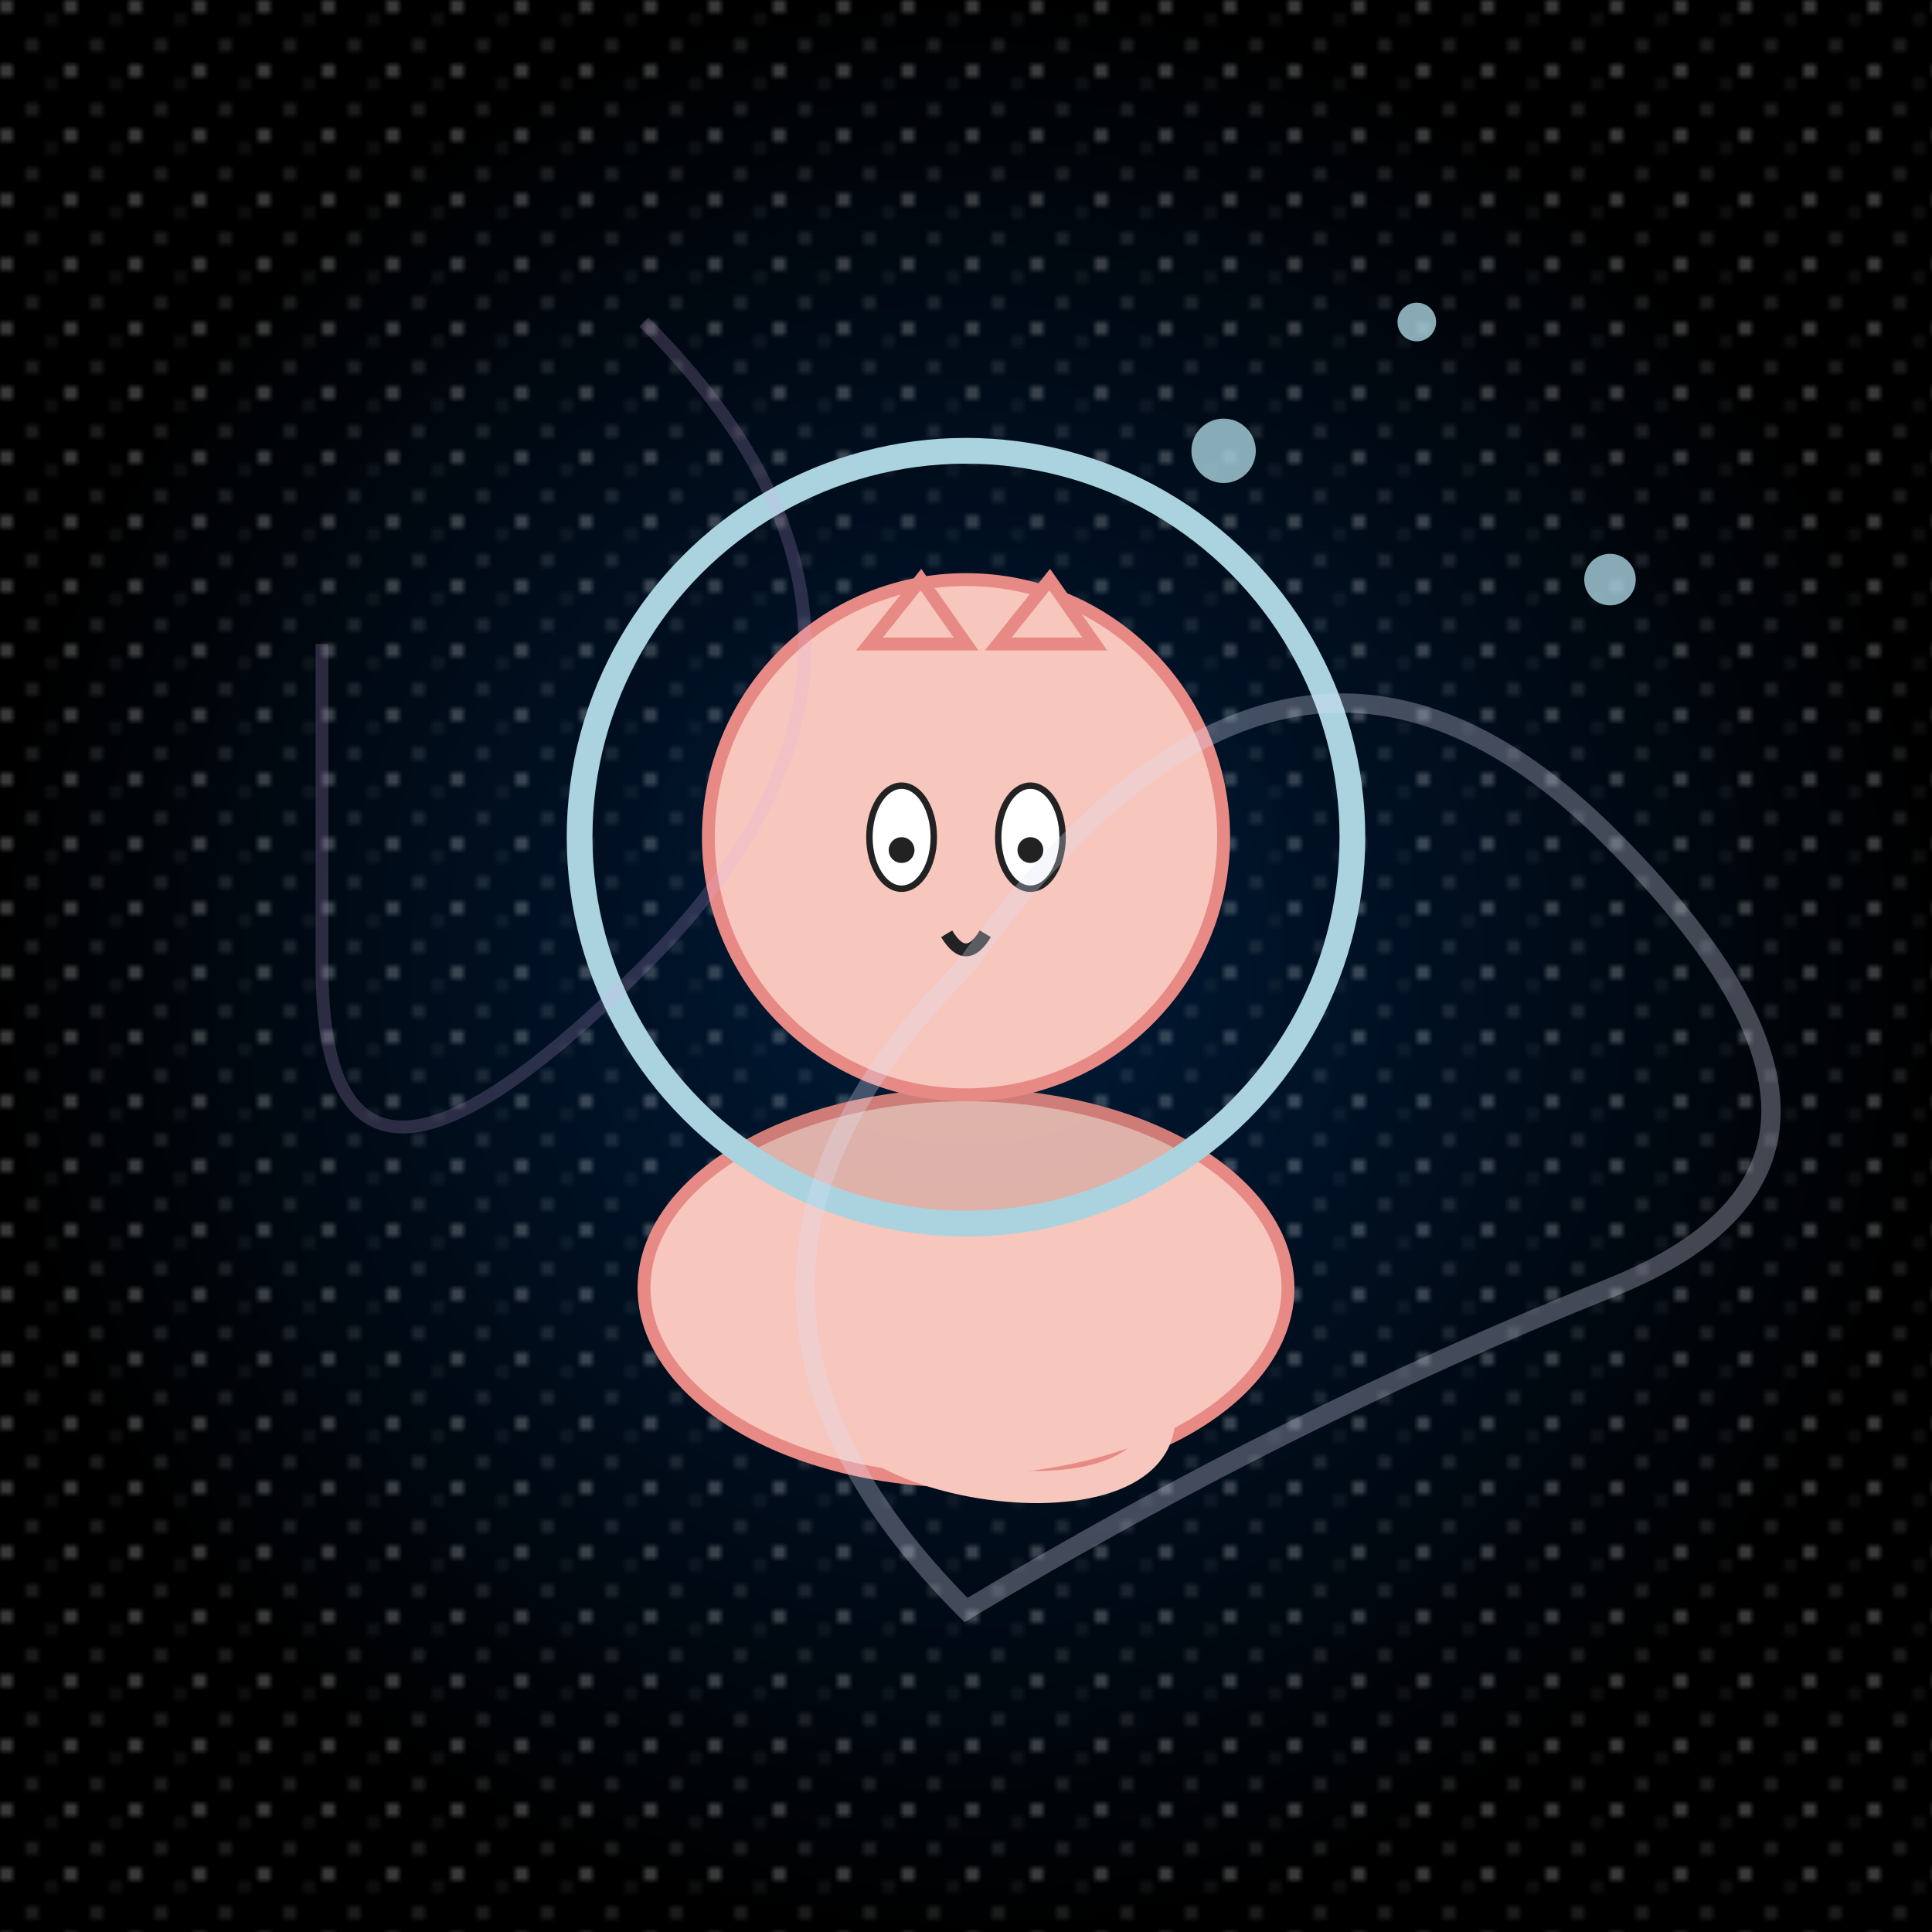
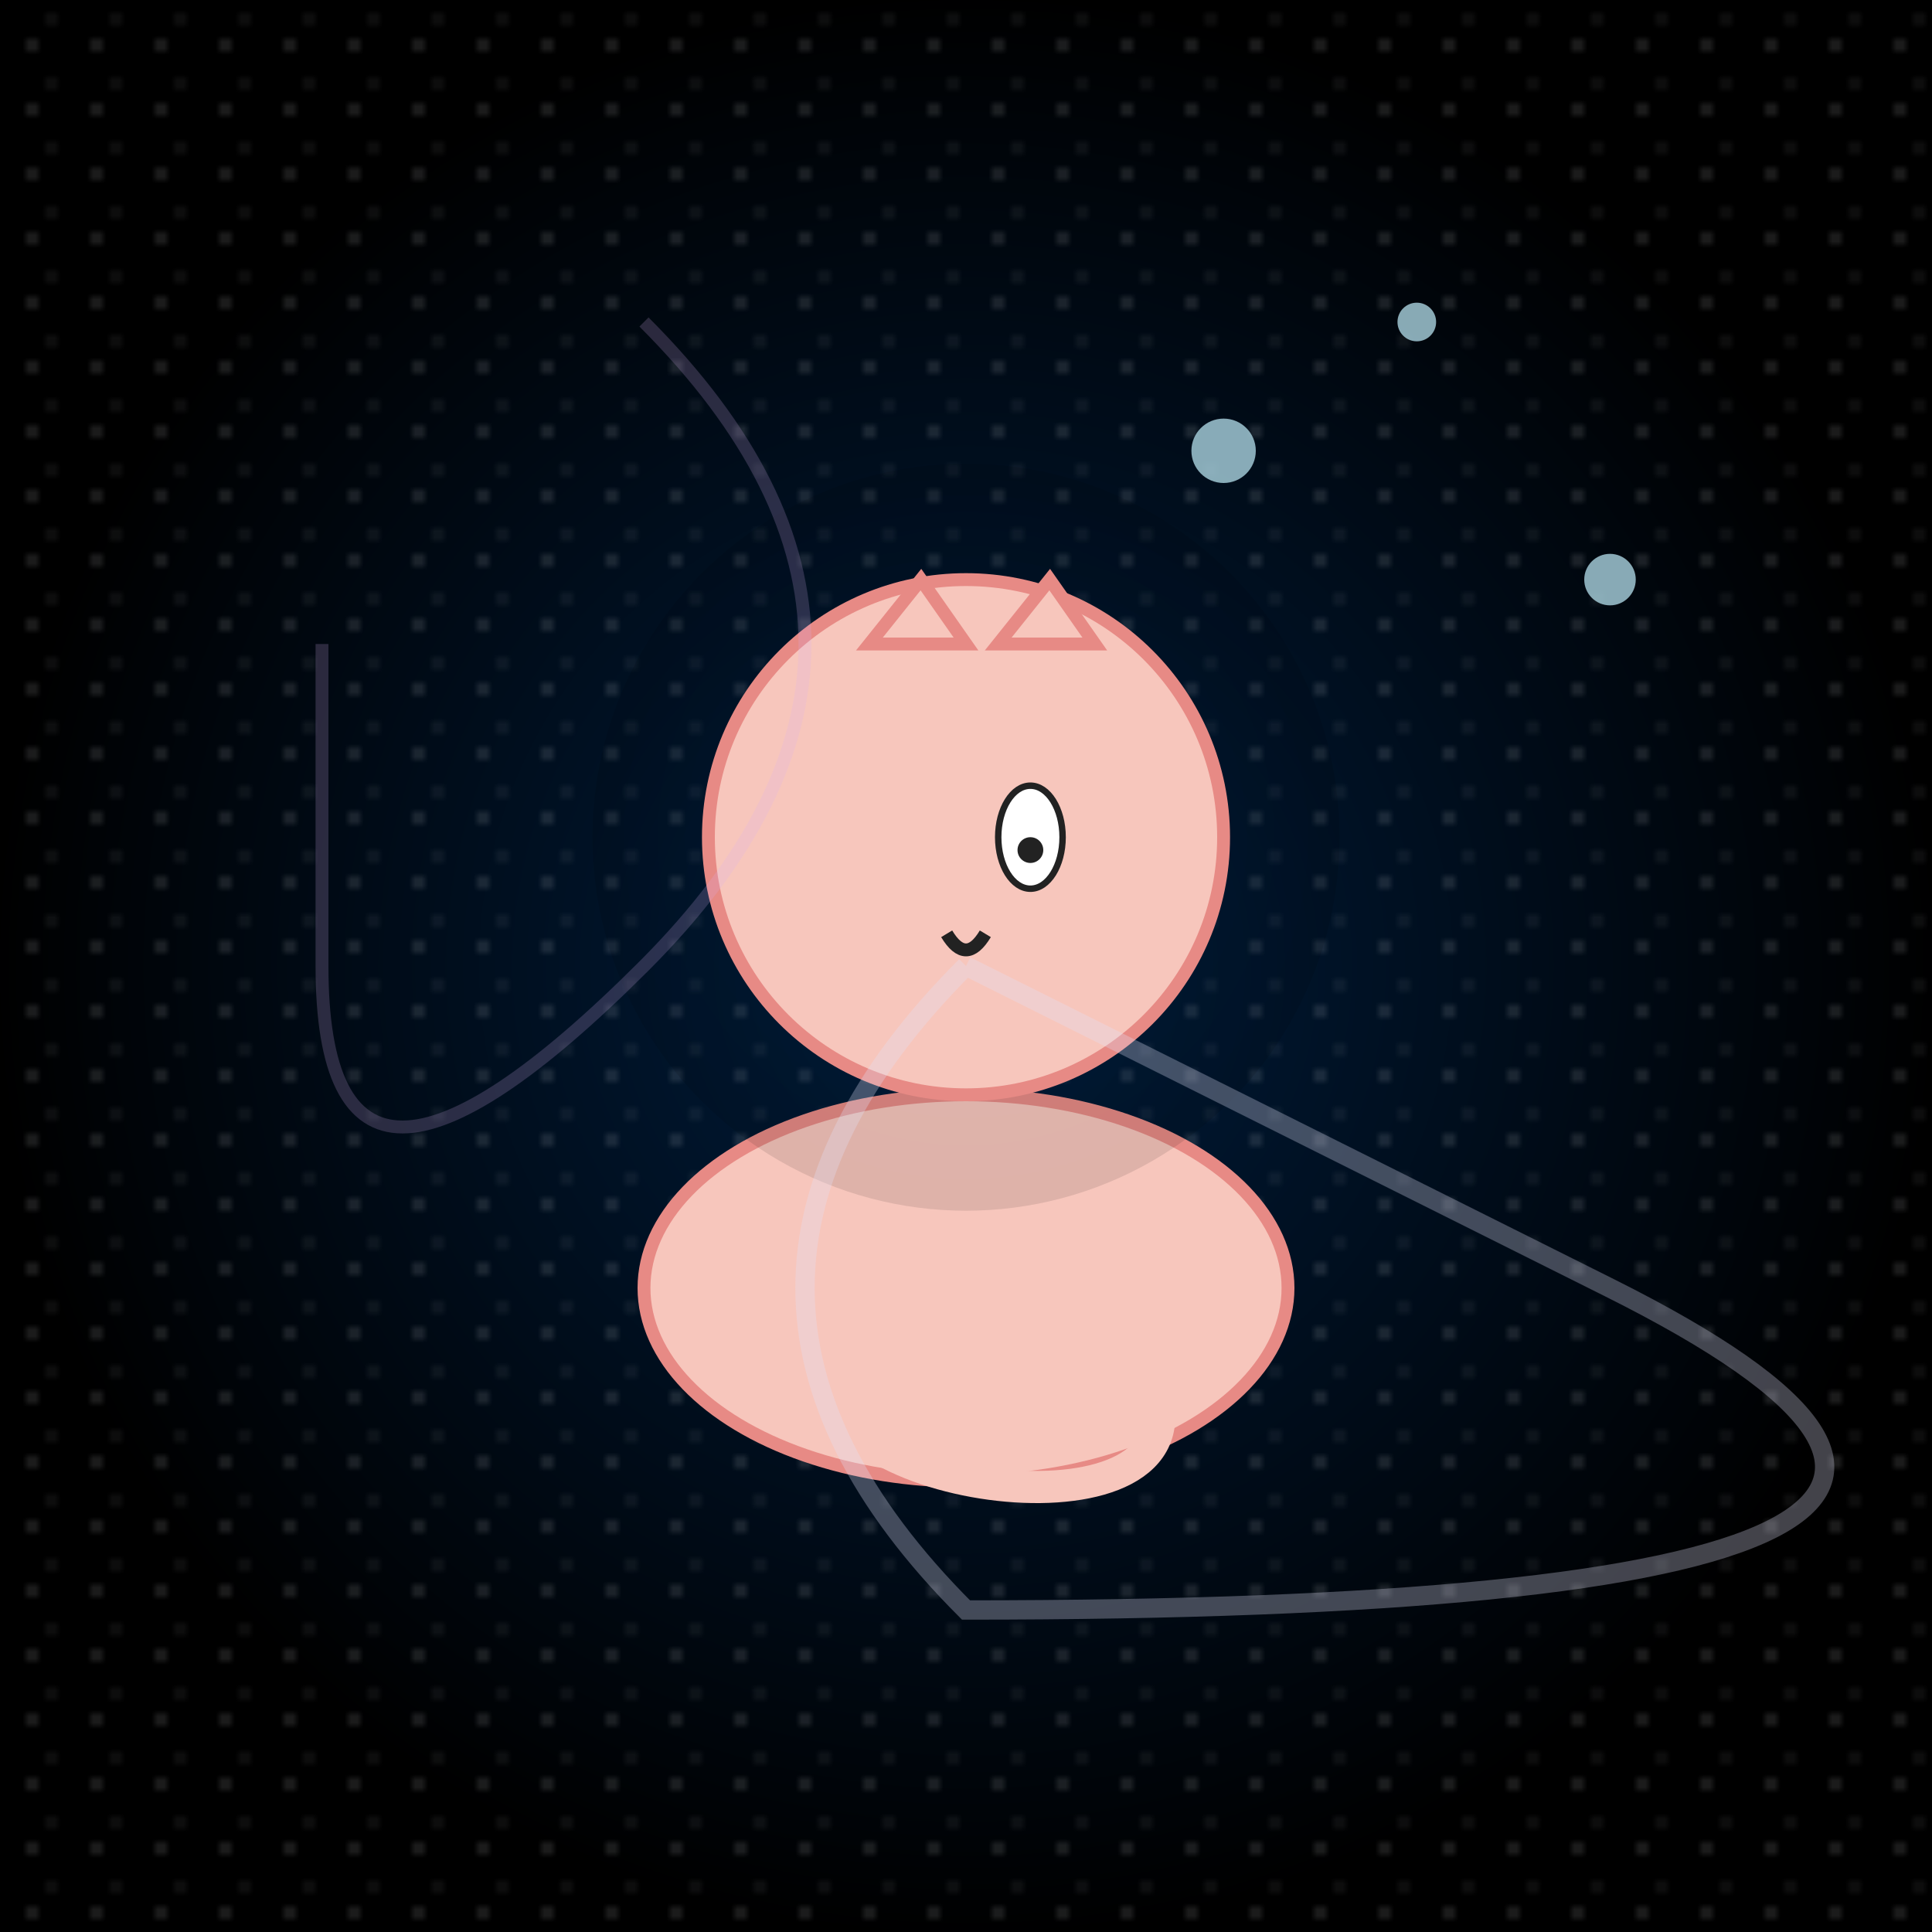
<svg xmlns="http://www.w3.org/2000/svg" viewBox="0 0 300 300">
  <defs>
    <radialGradient id="spaceGradient" cx="0.5" cy="0.5" r="0.5" fx="0.5" fy="0.5">
      <stop offset="0%" stop-color="#001d3d" />
      <stop offset="100%" stop-color="#000000" />
    </radialGradient>
    <pattern id="starryPattern" width="10" height="10" patternUnits="userSpaceOnUse">
-       <circle cx="1" cy="1" r="1" fill="white" />
      <circle cx="8" cy="3" r="0.5" fill="white" />
      <circle cx="5" cy="7" r="0.7" fill="white" />
    </pattern>
  </defs>
  <rect width="300" height="300" fill="url(#spaceGradient)" />
  <rect width="300" height="300" fill="url(#starryPattern)" opacity="0.3" />
  <ellipse cx="150" cy="200" rx="50" ry="30" fill="#F7C6BC" stroke="#e78a85" stroke-width="2" />
  <path d="M130,210 C120,230 180,240 180,220" fill="none" stroke="#F7C6BC" stroke-width="5" stroke-linecap="round" />
-   <circle cx="150" cy="130" r="60" fill="none" stroke="#aad3df" stroke-width="4" />
  <circle cx="150" cy="130" r="58" fill="url(#spaceGradient)" opacity="0.1" />
  <circle cx="150" cy="130" r="40" fill="#F7C6BC" stroke="#e78a85" stroke-width="2" />
  <polygon points="135,100 143,90 150,100" fill="#F7C6BC" stroke="#e78a85" stroke-width="2" />
  <polygon points="155,100 163,90 170,100" fill="#F7C6BC" stroke="#e78a85" stroke-width="2" />
-   <ellipse cx="140" cy="130" rx="5" ry="8" fill="#fff" stroke="#222" stroke-width="1" />
  <ellipse cx="160" cy="130" rx="5" ry="8" fill="#fff" stroke="#222" stroke-width="1" />
-   <circle cx="140" cy="132" r="2" fill="#222" />
  <circle cx="160" cy="132" r="2" fill="#222" />
  <path d="M147,145 Q150,150 153,145" stroke="#222" stroke-width="2" fill="none" />
  <circle cx="190" cy="70" r="5" fill="#aad3df" opacity="0.8" />
  <circle cx="220" cy="50" r="3" fill="#aad3df" opacity="0.8" />
  <circle cx="250" cy="90" r="4" fill="#aad3df" opacity="0.8" />
-   <path d="M150,150 Q200,80 250,130 T250,200 T150,250 Q100,200 150,150" fill="none" stroke="#e0e0f8" stroke-width="3" opacity="0.3" />
+   <path d="M150,150 T250,200 T150,250 Q100,200 150,150" fill="none" stroke="#e0e0f8" stroke-width="3" opacity="0.3" />
  <path d="M100,50 Q150,100 100,150 T50,150 T50,100" fill="none" stroke="#d7b1f3" stroke-width="2" opacity="0.2" />
</svg>